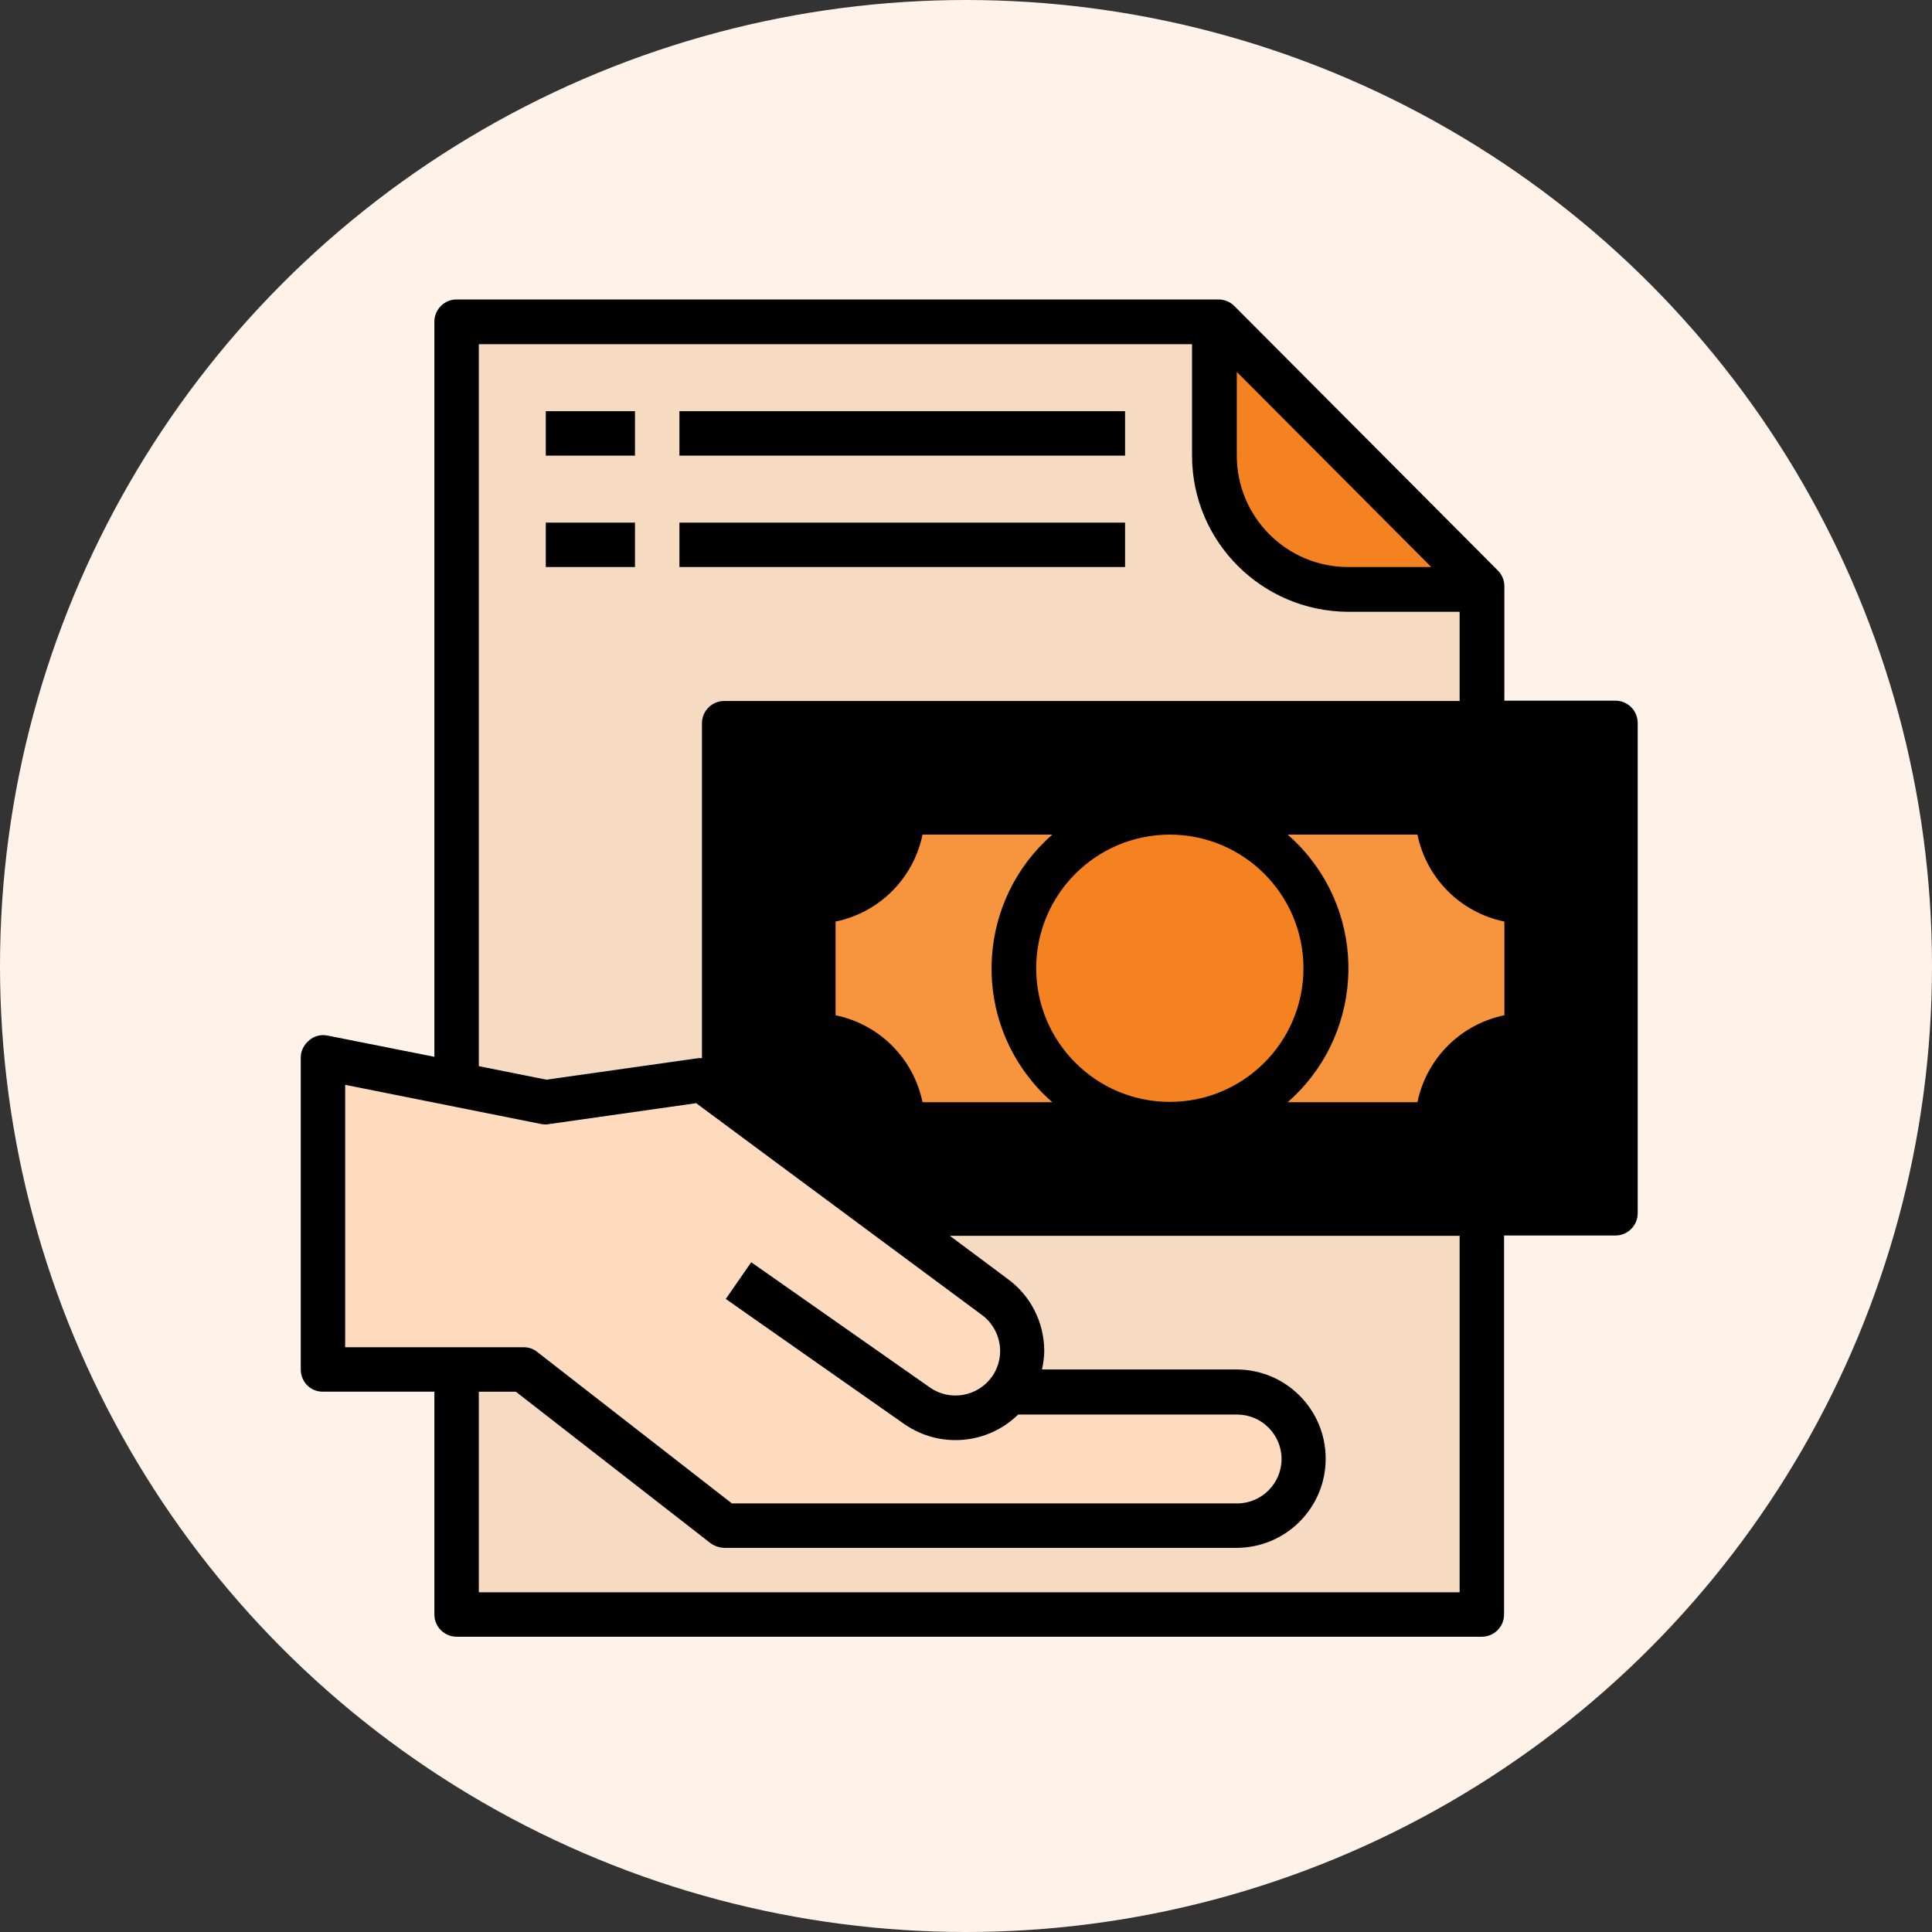
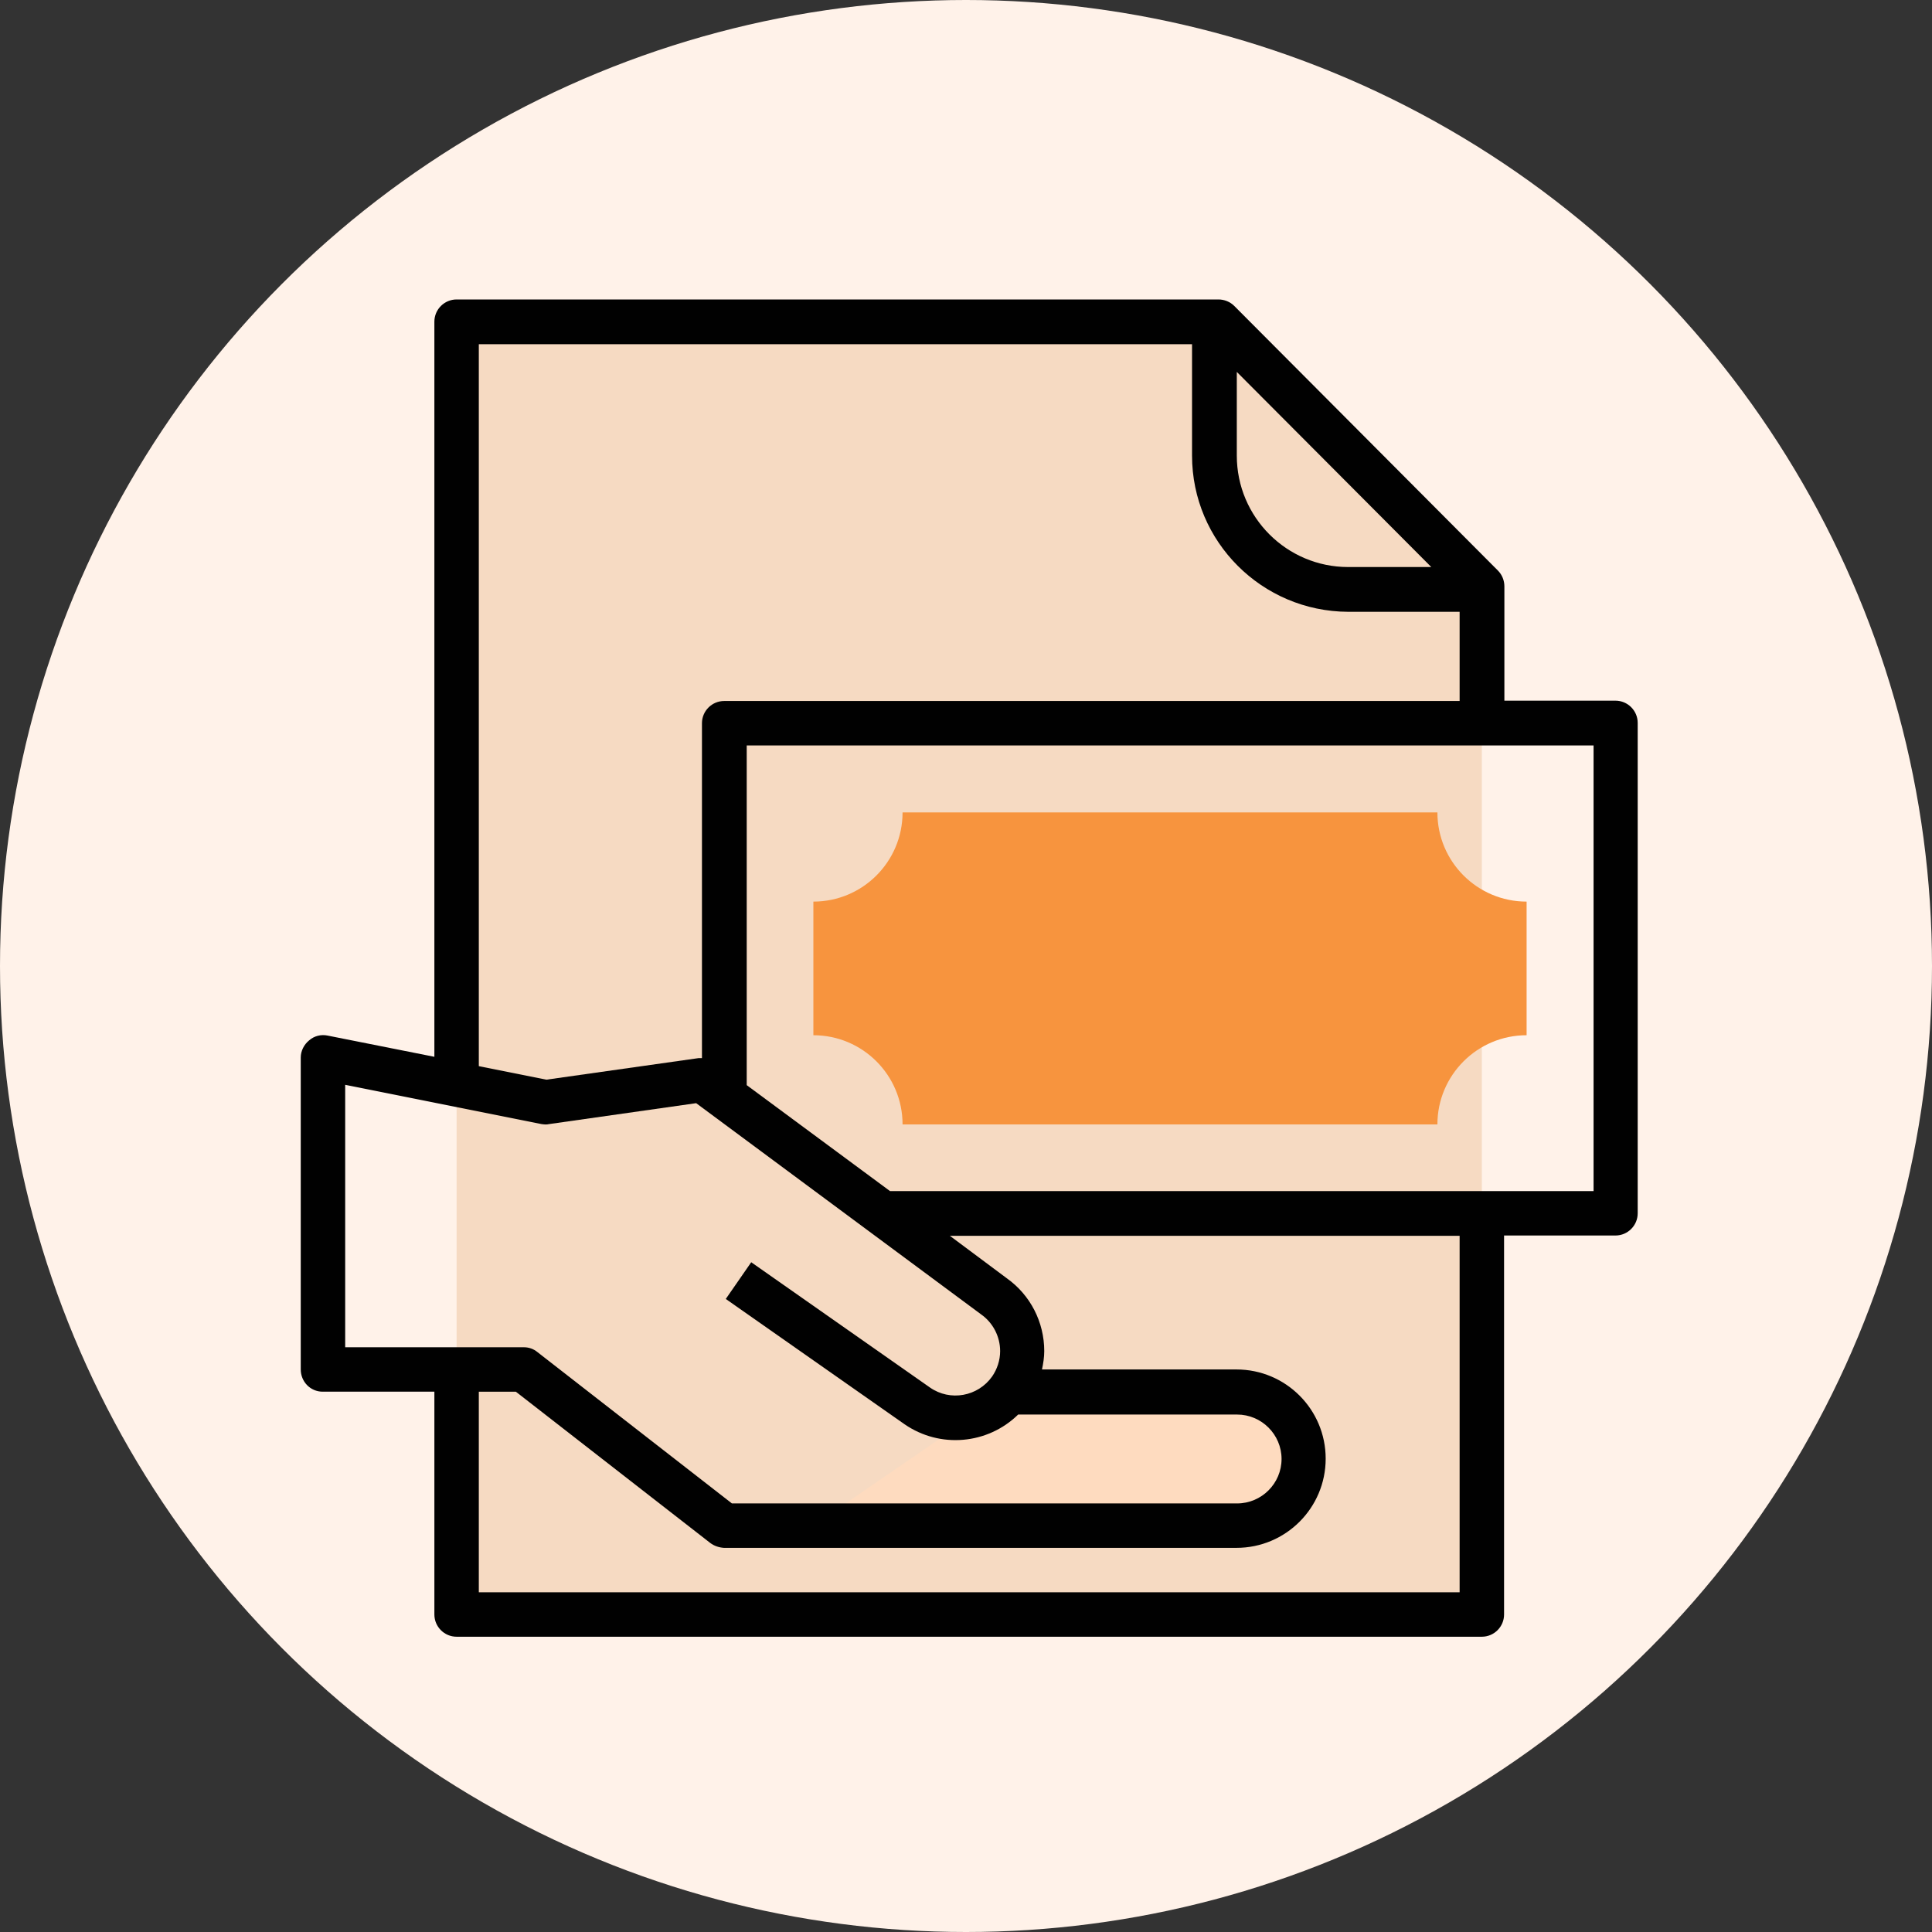
<svg xmlns="http://www.w3.org/2000/svg" id="Layer_1" viewBox="0 0 60 60">
  <rect x="0" y="0" width="60" height="60" fill="#333333" stroke="none" />
  <defs>
    <style>.cls-1{fill:#f7943e;}.cls-1,.cls-2,.cls-3,.cls-4,.cls-5,.cls-6{stroke-width:0px;}.cls-2{fill:#010101;}.cls-3{fill:#fff2e9;}.cls-4{fill:#f58220;}.cls-5{fill:#fedbbf;}.cls-6{fill:#f6dac2;}</style>
  </defs>
  <circle class="cls-3" cx="30" cy="30" r="30" />
  <path class="cls-6" d="M46.02,50.14v-31.93l-8.19-8.22H14.18v40.15h31.84Z" />
-   <path class="cls-4" d="M37.72,10v4.15c0,2.29,1.86,4.15,4.15,4.15h4.15l-8.31-8.31Z" />
-   <path class="cls-2" d="M22.49,22.46h27.69v15.23h-27.69v-15.23Z" />
  <path class="cls-1" d="M44.64,25.23h-16.61c0,1.53-1.24,2.77-2.77,2.77v4.15c1.53,0,2.77,1.24,2.77,2.77h16.61c0-1.53,1.24-2.77,2.77-2.77v-4.15c-1.53,0-2.77-1.24-2.77-2.77Z" />
-   <circle class="cls-4" cx="36.33" cy="30.07" r="4.85" />
  <path class="cls-5" d="M25.26,47.38h13.15c1.15,0,2.08-.93,2.08-2.08s-.93-2.08-2.08-2.08h-7.1" />
-   <path class="cls-5" d="M22.93,39.76l5.55,3.89c.94.66,2.23.43,2.89-.51,0,0,0,0,0,0,.24-.35.38-.76.37-1.18,0-.68-.33-1.32-.89-1.71l-9.06-6.71-4.85.69-6.92-1.38v9.69h6.23l6.23,4.85h12.81" />
  <path class="cls-2" d="M50.18,21.76h-3.46v-3.55c0-.18-.07-.36-.2-.49l-8.19-8.22c-.13-.13-.31-.2-.49-.2H14.18c-.38,0-.69.31-.69.69v22.83l-3.32-.66c-.2-.04-.41.01-.57.15-.16.13-.26.33-.26.53v9.69c0,.38.3.69.68.69,0,0,0,0,.01,0h3.46v6.92c0,.38.31.69.69.69h31.84c.38,0,.69-.31.69-.69v-11.77h3.46c.38,0,.69-.31.69-.69v-15.23c0-.38-.31-.69-.69-.69ZM38.41,11.55l6.04,6.06h-2.58c-1.91,0-3.46-1.55-3.46-3.46v-2.6ZM14.87,10.69h22.15v3.46c0,2.67,2.17,4.84,4.85,4.85h3.46v2.77h-22.84c-.38,0-.69.31-.69.69v10.4s-.06,0-.1,0l-4.73.67-2.1-.42V10.69ZM10.72,41.84v-8.15l6.1,1.22c.08.01.15.02.23,0l4.57-.65,8.85,6.56c.37.26.59.69.59,1.14,0,.28-.09.56-.25.79-.44.62-1.3.78-1.93.34l-5.55-3.89-.79,1.14,5.55,3.89c1.1.76,2.58.63,3.53-.3h6.8c.76,0,1.38.62,1.38,1.38,0,.76-.62,1.38-1.38,1.38h-15.69l-6.04-4.7c-.12-.1-.27-.15-.42-.15h-5.54ZM45.33,49.45H14.87v-6.23h1.15l6.04,4.7c.12.09.27.14.42.15h15.92c1.53,0,2.77-1.24,2.77-2.77s-1.24-2.77-2.77-2.77h-6.04c.04-.19.07-.38.07-.57,0-.9-.43-1.74-1.16-2.26l-1.77-1.32h15.83v11.08ZM49.49,36.99h-21.85l-4.45-3.29v-10.55h26.3v13.84Z" />
-   <path class="cls-2" d="M25.26,32.84c1.15,0,2.08.93,2.08,2.08,0,.38.31.69.69.69h16.61c.38,0,.69-.31.69-.69,0-1.15.93-2.08,2.08-2.08.38,0,.69-.31.69-.69v-4.15c0-.38-.31-.69-.69-.69-1.15,0-2.08-.93-2.08-2.08,0-.38-.31-.69-.69-.69h-16.61c-.38,0-.69.31-.69.69,0,1.15-.93,2.08-2.08,2.08-.38,0-.69.31-.69.69v4.15c0,.38.31.69.69.69ZM32.18,30.07c0-2.29,1.86-4.15,4.15-4.15s4.15,1.86,4.15,4.15-1.86,4.15-4.15,4.15c-2.29,0-4.15-1.86-4.15-4.15ZM44.02,25.92c.28,1.36,1.34,2.42,2.7,2.7v2.91c-1.36.28-2.42,1.34-2.7,2.7h-4.03c2.29-2,2.53-5.49.53-7.78-.16-.19-.34-.36-.53-.53h4.03ZM25.95,28.62c1.36-.28,2.42-1.34,2.7-2.7h4.03c-2.29,2-2.53,5.49-.53,7.78.16.19.34.36.53.53h-4.03c-.28-1.36-1.34-2.42-2.7-2.7v-2.91ZM21.1,16.23h13.84v1.38h-13.84v-1.38ZM16.95,16.23h2.77v1.38h-2.77v-1.38ZM21.1,12.77h13.84v1.38h-13.84v-1.38ZM16.95,12.77h2.77v1.38h-2.77v-1.38Z" />
</svg>